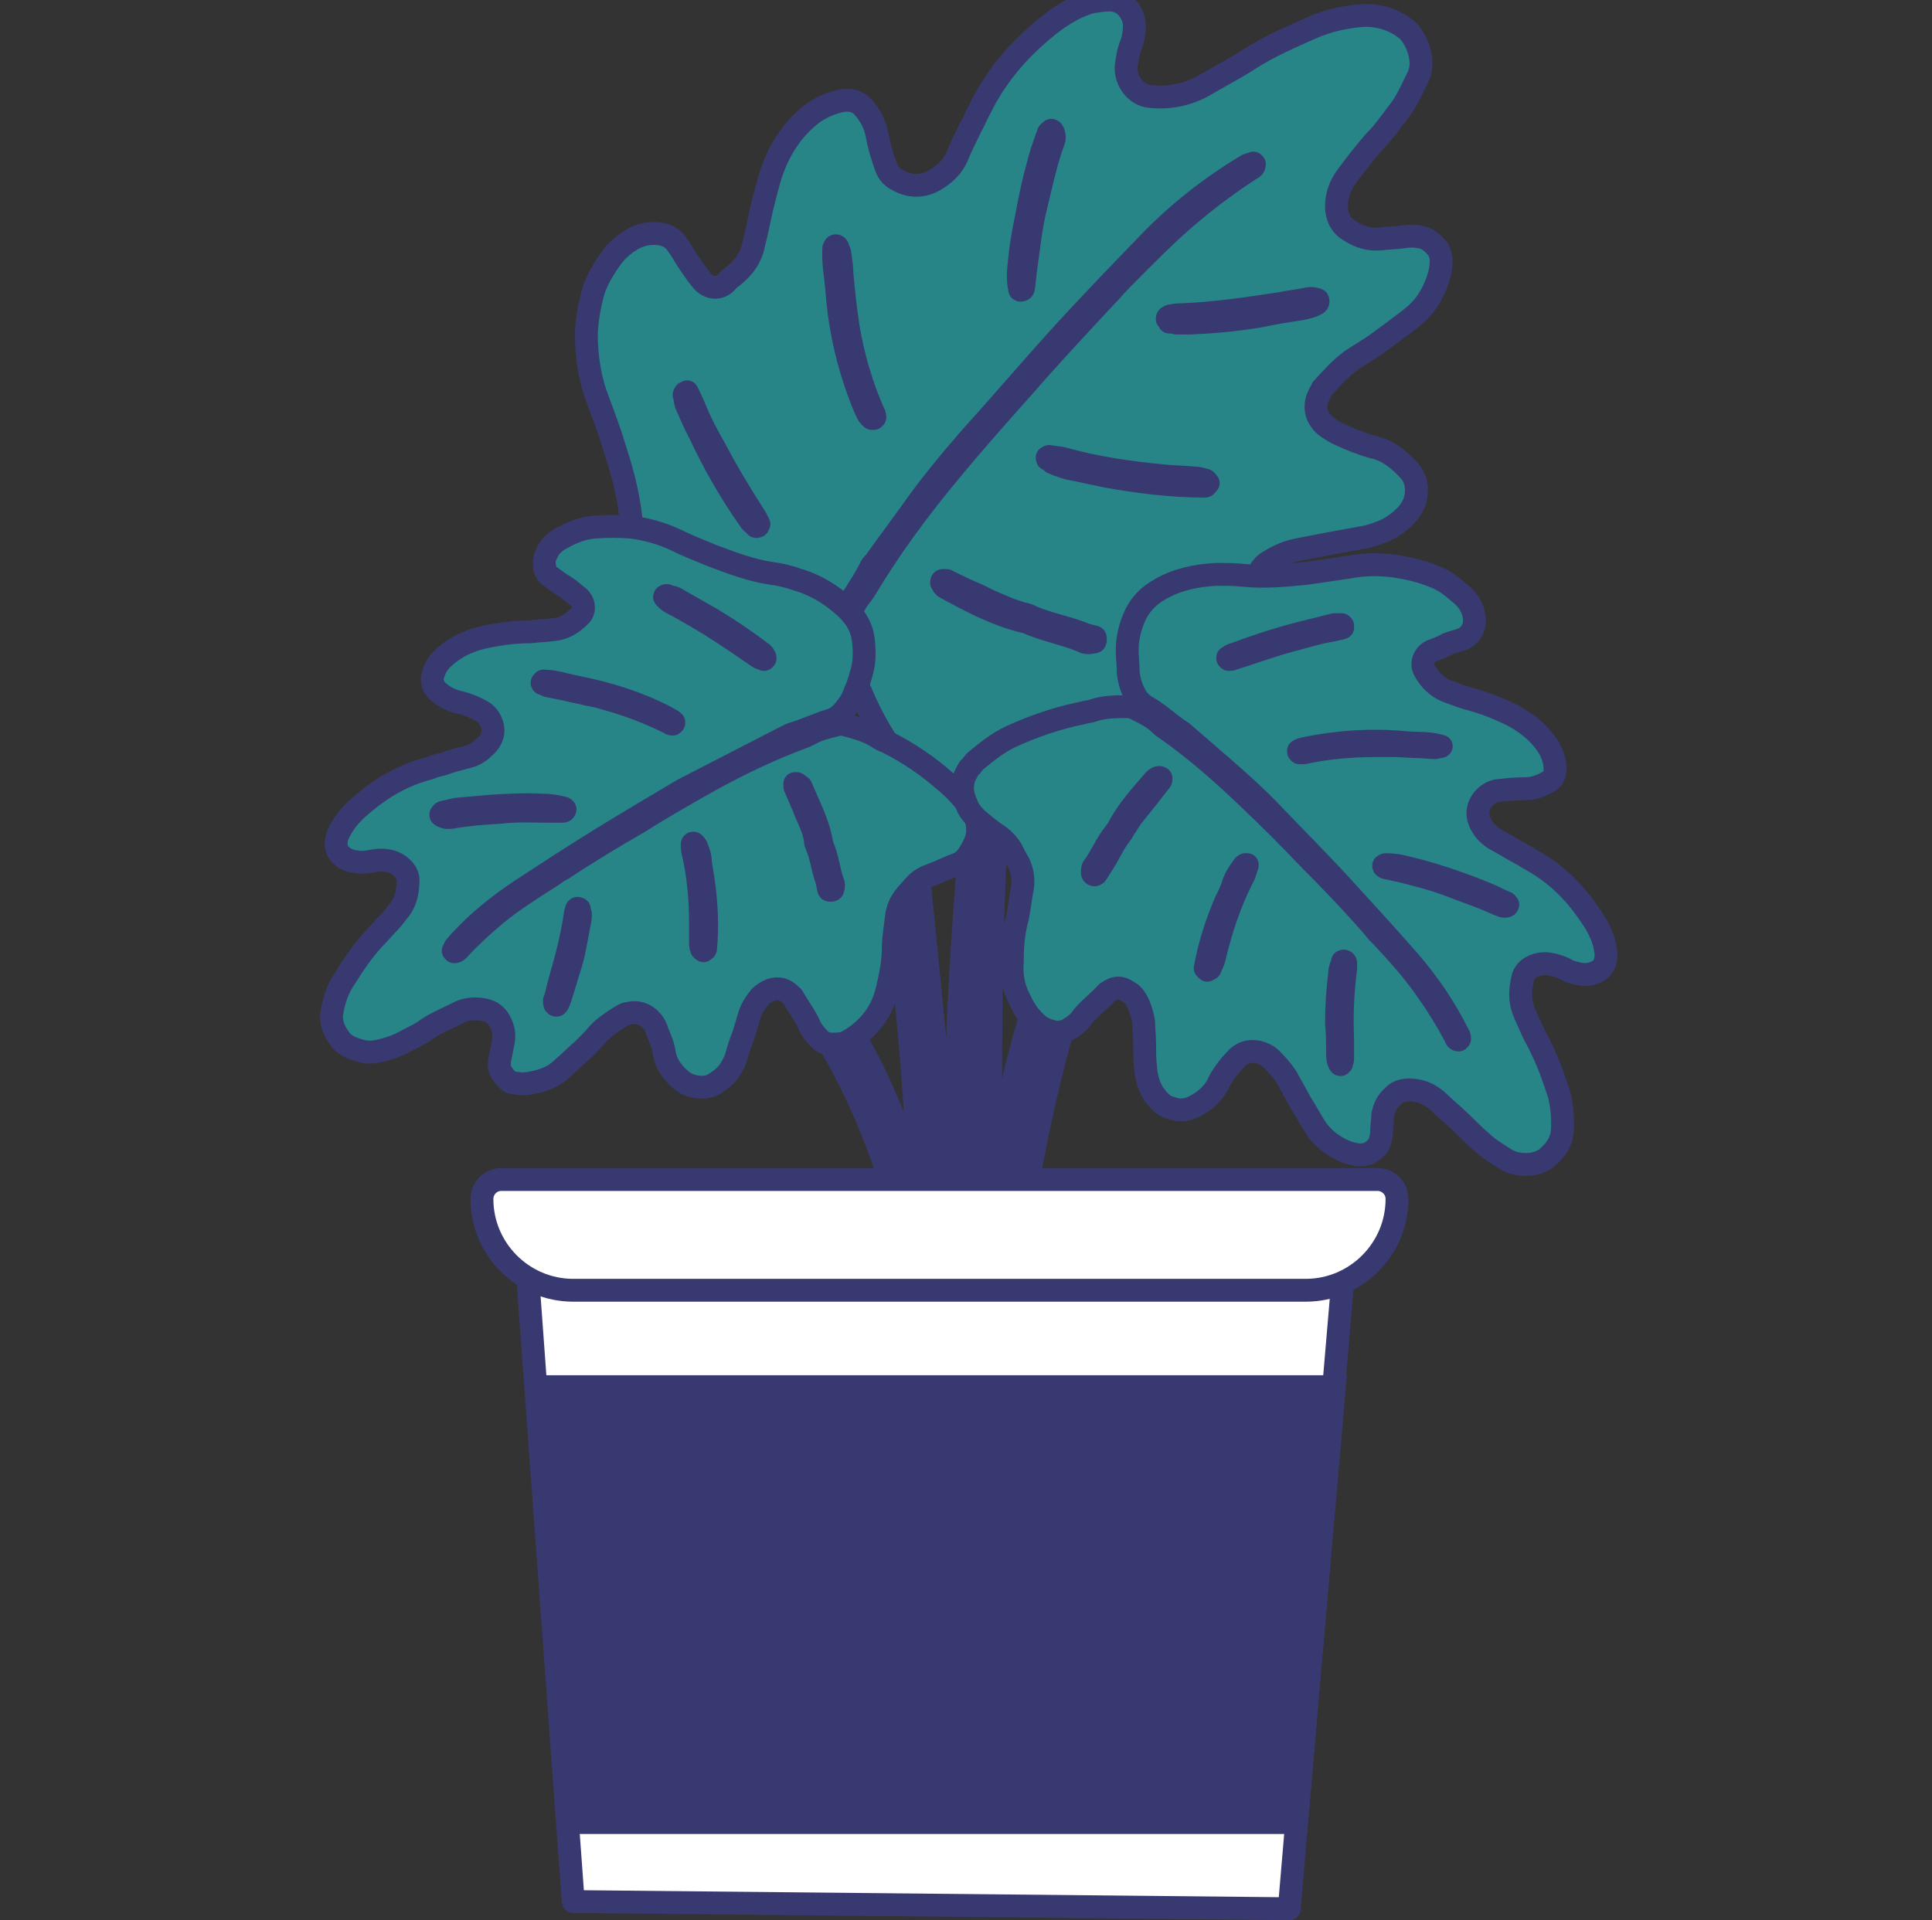
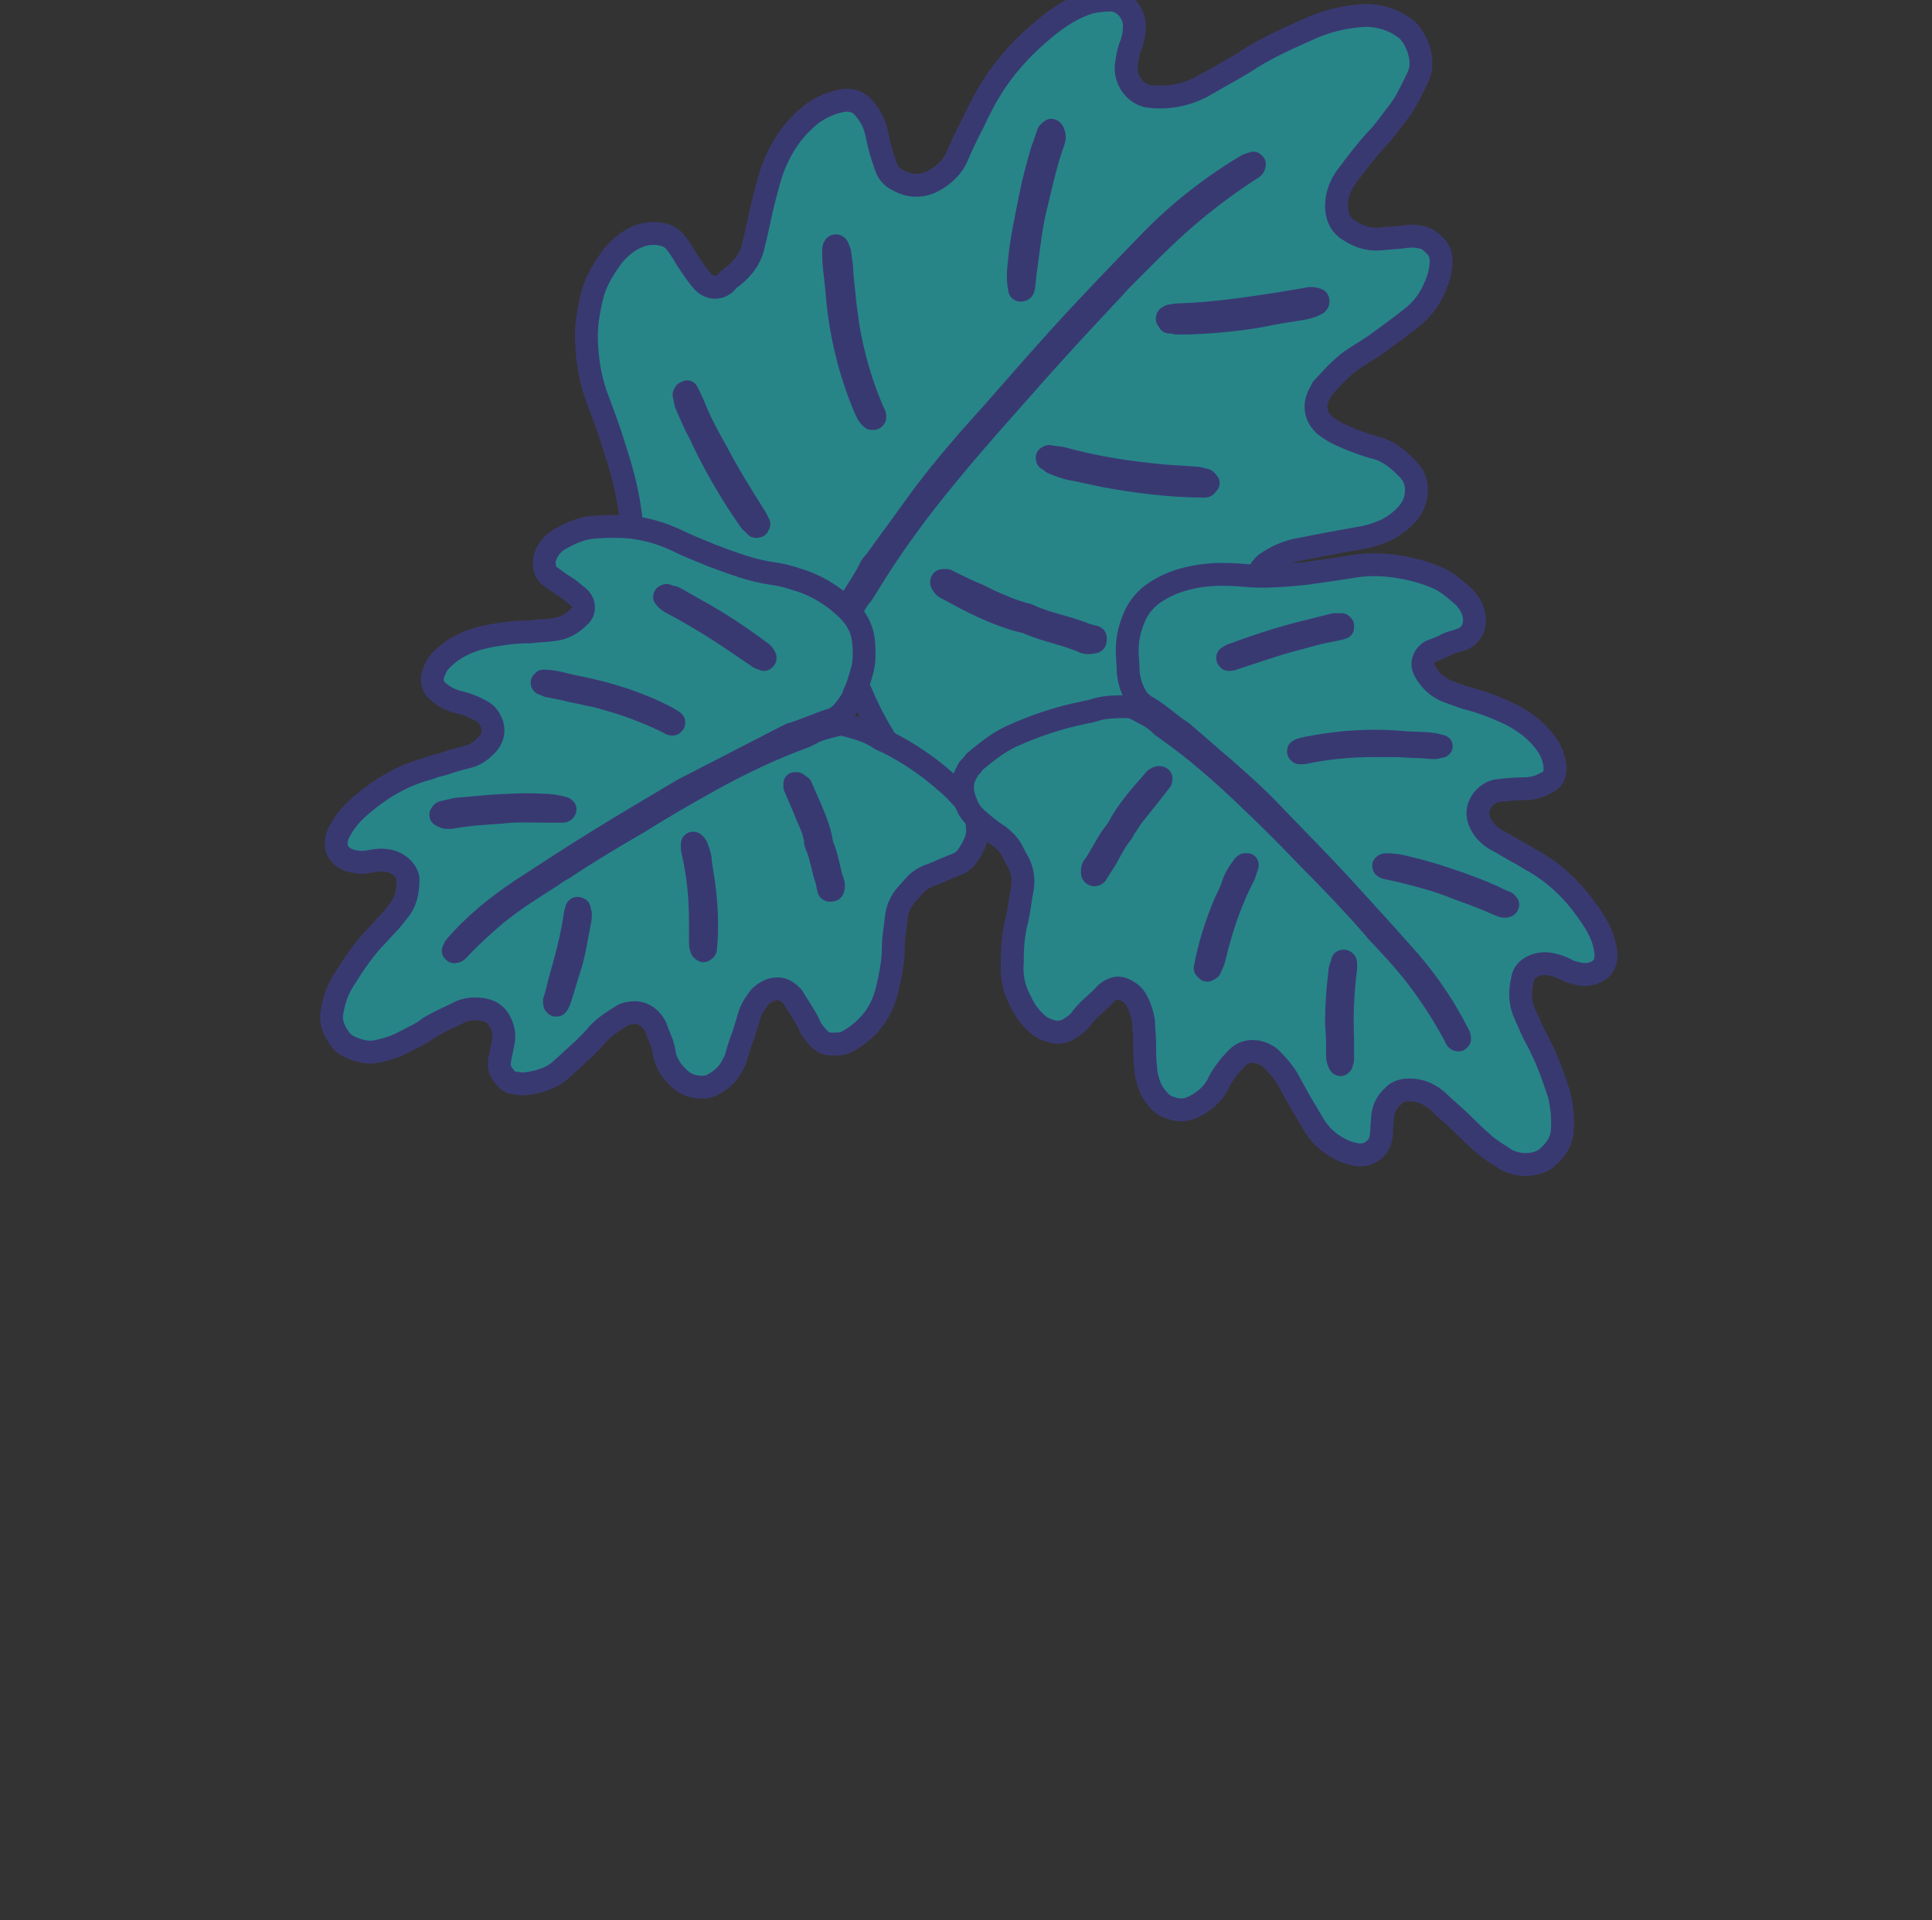
<svg xmlns="http://www.w3.org/2000/svg" width="169" height="168" viewBox="0 0 169 168" fill="none">
  <rect x="0" y="0" width="169" height="168" fill="#333333" stroke="none" />
  <g clip-path="url(#clip0)">
-     <path d="M72.668 42.266C72.668 42.266 78.949 71.61 80.564 105.62C80.564 105.62 77.334 87.493 62.079 76.007L61.271 78.071C61.271 78.071 75.18 87.763 79.577 110.107C83.974 132.451 83.436 138.015 83.436 138.015L86.218 138.464C86.218 138.464 87.923 80.225 104.704 68.649L103.088 67.392C103.088 67.392 90.076 75.828 86.756 105.889C86.756 105.889 85.769 62.816 89.897 52.765L87.384 51.509C87.384 51.509 83.346 79.058 83.615 101.492C83.885 123.926 78.949 46.214 74.911 42.266H72.668Z" fill="#393972" stroke="#393972" stroke-width="2" stroke-miterlimit="10" />
-     <path d="M112.779 167L50.143 166.372L46.195 112.171H117.446L112.779 167Z" fill="white" stroke="#393972" stroke-width="2" stroke-miterlimit="10" stroke-linecap="round" stroke-linejoin="round" />
-     <path d="M114.215 112.889H50.143C45.746 112.889 42.157 109.299 42.157 104.902C42.157 104.005 42.875 103.197 43.862 103.197H120.497C121.394 103.197 122.202 103.915 122.202 104.902C122.202 109.299 118.612 112.889 114.215 112.889Z" fill="white" stroke="#393972" stroke-width="2" stroke-miterlimit="10" stroke-linecap="round" stroke-linejoin="round" />
    <path d="M85.679 71.7C86.935 71.879 88.102 71.61 89.179 71.072C89.897 70.713 90.435 70.264 90.884 69.636C91.512 68.738 92.14 67.841 92.678 66.944C93.037 66.315 93.576 65.777 94.114 65.328C94.563 64.969 95.101 64.7 95.64 64.341C96.537 63.803 97.614 63.444 98.691 63.444C100.037 63.444 101.383 63.354 102.729 63.444C104.613 63.534 106.498 63.444 108.382 63.175C109.998 62.995 111.523 62.547 112.959 61.739C114.036 61.111 114.933 60.393 115.741 59.406C116.19 58.867 116.369 58.239 116.459 57.521C116.459 56.983 116.369 56.444 115.92 56.085C115.382 55.547 114.843 55.098 114.126 54.739C112.869 54.201 111.882 53.304 110.716 52.675C110.626 52.675 110.626 52.586 110.536 52.586C109.639 51.778 109.549 51.15 109.998 50.253C110.267 49.804 110.536 49.355 111.075 49.086C111.792 48.637 112.6 48.278 113.497 48.099C114.395 47.919 115.382 47.74 116.279 47.56C117.266 47.381 118.253 47.202 119.241 47.022C119.779 46.932 120.317 46.753 120.766 46.573C121.753 46.214 122.561 45.586 123.189 44.868C123.458 44.509 123.727 44.061 123.817 43.612C123.997 42.715 123.907 41.907 123.279 41.189C122.381 40.202 121.394 39.394 120.138 39.125C119.151 38.856 118.253 38.497 117.266 38.048C116.818 37.869 116.279 37.51 115.92 37.241C115.113 36.523 114.933 35.626 115.292 34.728C115.382 34.459 115.561 34.279 115.651 34.01C116.459 33.113 117.266 32.215 118.253 31.498C119.061 30.959 119.869 30.511 120.587 29.972C121.574 29.254 122.561 28.536 123.458 27.818C124.625 26.921 125.343 25.754 125.791 24.408C125.971 23.87 126.061 23.331 126.061 22.793C126.061 22.434 125.971 22.165 125.791 21.806C125.343 21.268 124.894 20.819 124.176 20.729C123.727 20.639 123.279 20.639 122.74 20.729C122.112 20.819 121.394 20.819 120.766 20.909C119.779 20.998 118.882 20.729 118.074 20.191C117.266 19.742 116.907 18.934 116.907 18.037C116.907 17.05 117.266 16.153 117.805 15.435C118.612 14.358 119.42 13.281 120.317 12.294C121.035 11.576 121.574 10.768 122.202 9.961C123.009 8.974 123.458 7.897 123.997 6.82C124.445 5.923 124.356 5.025 123.997 4.038C123.727 3.41 123.368 2.782 122.83 2.423C121.843 1.705 120.676 1.346 119.42 1.346C117.805 1.436 116.19 1.795 114.754 2.423C112.959 3.231 111.075 4.038 109.37 5.115C108.562 5.653 107.754 6.102 106.947 6.551C106.318 6.91 105.69 7.269 105.062 7.628C103.626 8.346 102.101 8.615 100.575 8.435C99.409 8.346 98.422 7.089 98.511 5.833C98.601 5.115 98.691 4.487 98.96 3.859C99.139 3.32 99.229 2.872 99.229 2.243C99.229 1.256 98.422 0 97.076 0C96.537 0 95.999 0.09 95.46 0.179C93.845 0.628 92.409 1.615 91.153 2.692C88.909 4.577 87.025 6.82 85.679 9.602C85.41 10.05 85.23 10.589 84.961 11.038C84.513 11.935 84.064 12.832 83.705 13.73C83.346 14.537 82.718 15.165 82 15.614C80.923 16.332 79.756 16.422 78.59 15.794C78.051 15.524 77.692 15.165 77.513 14.627C77.154 13.64 76.885 12.743 76.705 11.755C76.526 10.858 76.167 10.14 75.539 9.422C75.09 8.884 74.462 8.704 73.744 8.794C72.757 8.974 71.949 9.333 71.142 9.871C69.257 11.307 68.091 13.191 67.373 15.435C67.014 16.691 66.655 18.037 66.386 19.383C66.206 20.191 66.027 20.998 65.847 21.716C65.488 22.973 64.681 23.78 63.694 24.498C63.065 25.395 61.989 25.306 61.36 24.498C60.912 23.96 60.553 23.421 60.194 22.883C59.835 22.344 59.566 21.806 59.207 21.357C58.848 20.819 58.309 20.55 57.681 20.46C56.963 20.37 56.245 20.46 55.528 20.819C54.81 21.178 54.181 21.716 53.643 22.344C52.925 23.331 52.207 24.408 51.848 25.665C51.489 27.101 51.22 28.536 51.31 30.062C51.4 31.767 51.669 33.382 52.297 34.997C52.835 36.433 53.374 37.869 53.822 39.394C54.54 41.548 55.079 43.791 55.258 46.035C55.348 47.022 55.438 48.009 55.707 48.996C56.156 51.15 57.143 53.034 58.578 54.65C59.745 55.906 61.181 56.714 62.886 56.983C64.232 57.162 65.578 57.342 66.924 57.072C67.821 56.893 68.808 56.714 69.706 56.534C70.693 56.265 71.59 55.906 72.488 55.278C72.936 55.009 73.295 54.65 73.565 54.111C74.282 52.586 75.359 51.24 76.077 49.804C76.167 49.535 76.346 49.355 76.526 49.176C77.603 47.65 78.769 46.125 79.846 44.599C81.372 42.446 83.077 40.382 84.871 38.318C87.474 35.446 89.986 32.485 92.589 29.613C95.191 26.741 97.883 23.96 100.575 21.178C103.088 18.576 105.96 16.332 109.1 14.448C109.28 14.358 109.459 14.358 109.639 14.268L109.728 14.358C109.728 14.627 109.549 14.717 109.37 14.807C107.575 15.973 105.87 17.229 104.165 18.665C102.011 20.46 100.037 22.524 98.063 24.498C97.704 24.857 97.345 25.306 96.986 25.665C94.473 28.357 91.961 31.049 89.538 33.831C87.384 36.254 85.141 38.766 83.077 41.279C80.385 44.509 77.872 47.919 75.718 51.509C75.539 51.778 75.449 51.958 75.27 52.137C74.641 52.945 74.282 53.842 73.834 54.829C73.654 55.188 73.654 55.637 73.654 55.996C73.924 57.252 74.193 58.508 74.821 59.585C75 59.854 75.09 60.213 75.27 60.483C76.346 63.085 77.782 65.508 79.667 67.662C80.743 69.007 82.09 69.995 83.436 70.982C83.705 71.161 84.064 71.251 84.333 71.341C84.782 71.52 85.23 71.61 85.679 71.7ZM60.732 35.626C61.271 36.971 61.899 38.138 62.617 39.394C63.694 41.458 64.86 43.343 66.116 45.317C66.206 45.496 66.296 45.676 66.386 45.855C66.386 45.855 66.296 45.945 66.296 46.035C66.206 46.035 66.116 46.125 66.116 46.035C65.937 45.855 65.668 45.676 65.578 45.496C63.873 43.074 62.437 40.561 61.181 37.869C60.732 37.061 60.373 36.164 60.014 35.356C59.925 35.087 59.925 34.818 59.835 34.549C59.835 34.459 59.925 34.459 59.925 34.369C60.014 34.369 60.104 34.279 60.104 34.279C60.283 34.638 60.553 35.177 60.732 35.626ZM73.295 21.716C73.385 21.896 73.475 22.075 73.475 22.255C73.565 22.883 73.654 23.421 73.654 24.049C73.744 24.947 73.834 25.754 73.924 26.652C74.013 27.28 74.103 27.998 74.193 28.626C74.641 31.228 75.359 33.741 76.436 36.164C76.526 36.254 76.526 36.433 76.526 36.523L76.436 36.613C76.346 36.613 76.257 36.613 76.257 36.613C75.898 36.343 75.808 35.984 75.629 35.626C74.282 32.395 73.475 28.985 73.206 25.485C73.116 24.229 72.847 22.973 72.936 21.716C72.936 21.627 73.026 21.627 73.026 21.537C73.116 21.447 73.295 21.537 73.295 21.716ZM92.23 12.025C92.23 12.204 92.14 12.384 92.05 12.653C91.422 14.448 91.063 16.242 90.615 18.037C90.166 19.832 89.986 21.716 89.717 23.601C89.627 24.139 89.627 24.678 89.538 25.126C89.538 25.306 89.448 25.395 89.269 25.395C89.179 25.395 89.179 25.306 89.179 25.216C88.999 24.408 89.089 23.601 89.179 22.793C89.358 20.819 89.807 18.934 90.166 17.05C90.435 15.704 90.794 14.448 91.153 13.191C91.332 12.653 91.512 12.204 91.691 11.666C91.691 11.576 91.871 11.486 91.961 11.397C92.14 11.397 92.23 11.845 92.23 12.025ZM102.101 27.908C102.101 27.729 102.191 27.729 102.37 27.639C102.55 27.639 102.729 27.549 102.998 27.549C106.049 27.459 109.011 27.011 111.972 26.562C112.869 26.383 113.677 26.293 114.574 26.113C114.754 26.113 114.933 26.113 115.202 26.203C115.292 26.203 115.292 26.293 115.292 26.383C115.292 26.472 115.292 26.472 115.202 26.562C114.754 26.831 114.305 26.921 113.856 27.011C112.69 27.19 111.523 27.37 110.267 27.639C108.203 27.998 106.139 28.177 104.075 28.267C103.626 28.267 103.178 28.267 102.908 28.267C102.55 28.177 102.46 28.177 102.28 28.177C102.191 27.998 102.101 27.908 102.101 27.908ZM91.691 40.202C91.602 40.202 91.602 40.112 91.602 40.023C91.691 40.023 91.691 39.933 91.781 39.933C92.14 40.023 92.589 40.023 92.948 40.112C95.819 40.92 98.87 41.369 101.832 41.638C102.729 41.728 103.537 41.728 104.434 41.817C104.793 41.817 105.062 41.907 105.421 41.997C105.511 41.997 105.601 42.176 105.69 42.266C105.601 42.356 105.511 42.535 105.421 42.535C102.46 42.535 99.588 42.176 96.627 41.638C95.819 41.458 94.922 41.279 94.114 41.099C93.396 41.01 92.678 40.74 92.05 40.471C91.961 40.292 91.781 40.292 91.691 40.202ZM82.718 51.419C82.538 51.329 82.448 51.15 82.359 50.97C82.359 50.97 82.359 50.791 82.448 50.791C82.538 50.791 82.718 50.791 82.808 50.791C83.705 51.24 84.602 51.688 85.5 52.047C86.217 52.406 86.935 52.765 87.653 53.034C88.192 53.304 88.82 53.483 89.358 53.663C89.627 53.752 89.897 53.752 90.166 53.932C91.602 54.56 93.127 54.829 94.563 55.367C94.922 55.547 95.371 55.637 95.73 55.727C95.819 55.727 95.819 55.816 95.819 55.906C95.819 56.085 95.819 56.175 95.64 56.175C95.281 56.265 94.922 56.265 94.653 56.085C93.127 55.457 91.602 55.188 90.076 54.56C89.897 54.47 89.717 54.38 89.538 54.38C87.025 53.752 84.871 52.586 82.718 51.419Z" fill="#278588" stroke="#393972" stroke-width="2" stroke-miterlimit="10" stroke-linecap="round" stroke-linejoin="round" />
    <path d="M68.629 64.521C68.809 64.431 68.988 64.341 69.168 64.251C70.424 63.892 71.501 63.354 72.667 62.995C73.026 62.905 73.385 62.636 73.654 62.367C74.103 61.829 74.552 61.29 74.731 60.662C75.001 60.124 75.18 59.495 75.359 58.867C75.629 57.97 75.629 57.162 75.539 56.175C75.449 55.009 74.911 54.022 73.924 53.124C72.757 52.047 71.321 51.15 69.706 50.701C68.988 50.432 68.181 50.253 67.463 50.163C65.668 49.894 64.053 49.266 62.348 48.637C61.271 48.189 60.104 47.74 59.027 47.202C57.861 46.663 56.605 46.304 55.258 46.125C54.182 46.035 53.105 46.035 51.938 46.125C50.951 46.214 50.054 46.573 49.246 47.022C48.708 47.291 48.259 47.65 47.99 48.099C47.721 48.548 47.541 48.996 47.631 49.445C47.631 49.894 47.81 50.253 48.259 50.522C48.618 50.791 48.977 51.06 49.426 51.329C49.874 51.599 50.233 51.958 50.592 52.227C51.131 52.675 51.22 53.483 50.682 53.932C50.054 54.56 49.336 55.009 48.349 55.098C47.721 55.188 47.092 55.188 46.464 55.278C45.388 55.278 44.4 55.368 43.413 55.547C41.618 55.816 40.093 56.355 38.837 57.521C38.298 57.97 38.029 58.508 37.85 59.136C37.76 59.585 37.85 60.034 38.209 60.393C38.657 60.842 39.285 61.2 39.913 61.38C40.721 61.559 41.439 61.829 42.067 62.188C42.426 62.367 42.695 62.636 42.875 62.995C43.324 63.803 43.144 64.61 42.516 65.239C42.067 65.687 41.618 66.046 40.901 66.226C40.183 66.405 39.465 66.585 38.747 66.854C38.388 66.944 37.939 67.033 37.58 67.213C35.427 67.751 33.542 68.828 31.927 70.174C31.03 70.892 30.222 71.7 29.683 72.776C29.504 73.135 29.414 73.405 29.414 73.764C29.325 74.661 30.222 75.289 31.03 75.379C31.478 75.469 31.837 75.469 32.286 75.379C32.824 75.289 33.273 75.199 33.811 75.289C34.709 75.379 35.606 76.097 35.696 76.904C35.696 77.981 35.516 78.968 34.798 79.776C34.529 80.135 34.17 80.584 33.811 80.942C33.542 81.212 33.093 81.75 32.645 82.199C31.747 83.186 30.94 84.353 30.222 85.519C29.594 86.416 29.235 87.404 29.055 88.48C28.876 89.288 29.145 90.096 29.683 90.814C29.953 91.262 30.401 91.531 30.85 91.711C31.568 91.98 32.196 92.16 33.004 91.98C33.901 91.801 34.709 91.531 35.516 91.083C36.145 90.724 36.862 90.455 37.401 90.006C38.209 89.468 39.106 89.109 40.003 88.66C40.631 88.301 41.349 88.211 42.067 88.301C42.785 88.391 43.324 88.66 43.682 89.288C44.041 89.916 44.131 90.455 44.041 91.083C43.952 91.531 43.862 91.98 43.772 92.429C43.682 92.698 43.682 93.057 43.682 93.326C43.772 93.775 44.041 94.134 44.4 94.493C44.58 94.672 44.849 94.762 45.118 94.762C45.567 94.852 45.926 94.852 46.375 94.762C47.451 94.582 48.438 94.224 49.156 93.506C49.785 92.967 50.413 92.339 51.041 91.801C51.489 91.352 51.938 90.903 52.387 90.365C53.015 89.737 53.733 89.288 54.451 88.839C54.63 88.75 54.81 88.66 54.989 88.66C55.707 88.48 56.425 88.66 56.964 89.288C57.233 89.557 57.412 89.916 57.502 90.275C57.771 90.903 58.04 91.531 58.13 92.249C58.309 93.147 58.848 93.865 59.566 94.493C60.104 94.941 60.732 95.121 61.45 95.121C61.809 95.121 62.168 95.031 62.437 94.852C63.066 94.493 63.604 94.044 63.963 93.416C64.142 93.057 64.322 92.788 64.412 92.429C64.591 91.801 64.771 91.172 65.04 90.544C65.219 89.916 65.399 89.378 65.578 88.75C65.758 88.211 66.117 87.673 66.476 87.224C66.745 86.955 67.014 86.775 67.463 86.596C68.181 86.416 68.629 86.506 69.257 87.134L69.347 87.224C69.796 88.032 70.424 88.839 70.783 89.647C70.962 90.096 71.321 90.544 71.68 90.903C71.95 91.172 72.308 91.352 72.757 91.352C73.296 91.352 73.744 91.352 74.193 91.083C75.001 90.634 75.629 90.096 76.167 89.468C76.885 88.66 77.334 87.673 77.603 86.596C77.872 85.429 78.141 84.173 78.141 82.917C78.141 82.019 78.321 81.122 78.411 80.225C78.5 79.507 78.769 78.879 79.308 78.25C79.577 77.981 79.846 77.622 80.116 77.353C80.475 76.994 80.923 76.725 81.462 76.545C82.18 76.276 82.897 75.917 83.615 75.648C84.154 75.469 84.513 75.11 84.782 74.661C85.231 73.943 85.59 73.225 85.5 72.418C85.5 72.148 85.41 71.789 85.41 71.52C85.41 71.341 85.32 71.072 85.141 70.892C84.513 70.264 83.795 69.277 82.808 68.469C81.192 67.033 79.487 65.867 77.513 64.88C77.244 64.79 77.064 64.7 76.795 64.521C75.988 63.982 75.001 63.713 74.013 63.444C73.744 63.354 73.385 63.354 73.116 63.444C72.398 63.623 71.591 63.803 70.962 64.162C70.783 64.251 70.603 64.341 70.424 64.431C67.463 65.508 64.681 66.854 62.078 68.29C60.014 69.456 57.951 70.623 55.976 71.879C53.643 73.225 51.4 74.571 49.246 76.007C48.887 76.186 48.618 76.366 48.259 76.635C46.554 77.712 44.849 78.789 43.324 80.045C42.157 81.032 41.08 82.019 40.093 83.096C40.003 83.186 39.913 83.276 39.734 83.276L39.644 83.186C39.734 83.096 39.734 82.917 39.824 82.827C41.439 80.942 43.413 79.327 45.567 77.891C47.9 76.366 50.233 74.84 52.566 73.405C54.9 71.969 57.322 70.533 59.745 69.097L68.629 64.521ZM58.13 52.227C58.13 52.227 58.13 52.137 58.22 52.137C58.22 52.137 58.309 52.047 58.399 52.137C58.579 52.227 58.848 52.227 59.027 52.316C59.656 52.675 60.284 53.034 60.912 53.393C62.886 54.47 64.771 55.727 66.565 57.073C66.745 57.162 66.835 57.342 66.924 57.521V57.611L66.835 57.701C66.655 57.611 66.565 57.611 66.386 57.521C64.95 56.534 63.514 55.547 62.078 54.65C61.181 54.111 60.284 53.573 59.297 53.034C58.758 52.765 58.399 52.586 58.13 52.227ZM47.451 59.675L47.541 59.585C48.528 59.585 49.515 59.944 50.502 60.124C53.194 60.662 55.797 61.47 58.22 62.726C58.489 62.905 58.758 62.995 58.938 63.175V63.264L58.848 63.354C58.758 63.354 58.669 63.354 58.579 63.264C56.784 62.367 54.9 61.649 52.925 61.111C52.387 60.931 51.938 60.842 51.4 60.752C50.772 60.572 50.054 60.483 49.426 60.303C48.977 60.213 48.528 60.124 48.08 60.034C47.9 60.034 47.81 59.944 47.631 59.854C47.451 59.854 47.362 59.765 47.451 59.675ZM38.568 71.251C38.657 71.161 38.657 71.072 38.747 71.072C39.106 70.982 39.555 70.892 39.913 70.802C40.901 70.713 41.977 70.623 42.965 70.533C44.49 70.443 45.926 70.354 47.451 70.443C48.08 70.443 48.708 70.533 49.336 70.713L49.426 70.802C49.426 70.892 49.336 70.982 49.246 70.982C48.887 70.982 48.438 70.982 48.08 70.982C46.644 70.982 45.208 70.892 43.772 71.072C42.336 71.161 40.901 71.251 39.465 71.52C39.285 71.52 39.196 71.52 39.016 71.52C38.747 71.43 38.478 71.341 38.568 71.251ZM50.682 79.597C50.682 79.686 50.682 79.776 50.772 79.955C50.772 80.135 50.772 80.404 50.682 80.763C50.413 82.109 50.233 83.455 49.785 84.801C49.515 85.609 49.336 86.327 49.067 87.134C48.977 87.404 48.887 87.763 48.708 87.942H48.618L48.528 87.852C48.528 87.763 48.438 87.583 48.528 87.493C48.708 86.955 48.797 86.416 48.977 85.788C49.515 83.904 50.054 81.93 50.323 79.955C50.323 79.866 50.413 79.686 50.413 79.597C50.413 79.507 50.502 79.417 50.592 79.507C50.682 79.507 50.682 79.507 50.682 79.597ZM60.912 74.033C61.091 74.481 61.271 74.93 61.271 75.469C61.361 76.007 61.45 76.635 61.54 77.174C61.809 79.148 61.899 81.122 61.719 83.007C61.719 83.096 61.63 83.096 61.54 83.186C61.45 83.096 61.361 83.096 61.361 83.007C61.271 82.827 61.271 82.558 61.271 82.378C61.271 81.84 61.271 81.212 61.271 80.673C61.271 78.699 61.091 76.635 60.643 74.661C60.553 74.392 60.553 74.123 60.553 73.853C60.553 73.853 60.553 73.764 60.643 73.764C60.643 73.764 60.732 73.764 60.732 73.853C60.822 73.853 60.822 73.943 60.912 74.033ZM71.86 73.674C71.86 73.764 71.95 73.943 71.95 74.033C72.398 75.02 72.488 76.186 72.847 77.174C72.937 77.353 72.937 77.622 72.847 77.802C72.847 77.891 72.757 77.891 72.578 77.891C72.488 77.891 72.488 77.802 72.488 77.802C72.398 77.532 72.398 77.263 72.308 76.994C71.95 76.007 71.86 74.93 71.411 73.943C71.321 73.764 71.321 73.584 71.321 73.405C71.232 73.046 71.142 72.597 70.962 72.238C70.783 71.7 70.514 71.251 70.334 70.713C70.065 70.084 69.796 69.456 69.527 68.828C69.527 68.738 69.527 68.649 69.527 68.559C69.527 68.559 69.616 68.559 69.706 68.559C69.796 68.649 69.975 68.738 70.065 68.828C70.783 70.533 71.591 72.059 71.86 73.674Z" fill="#278588" stroke="#393972" stroke-width="2" stroke-miterlimit="10" stroke-linecap="round" stroke-linejoin="round" />
    <path d="M84.423 67.841C84.064 68.649 84.154 69.456 84.513 70.264C84.692 70.802 84.961 71.161 85.41 71.61C86.038 72.148 86.666 72.687 87.384 73.135C87.833 73.494 88.192 73.853 88.461 74.302C88.641 74.661 88.82 75.02 89.089 75.469C89.448 76.187 89.538 76.904 89.448 77.622C89.269 78.52 89.179 79.417 88.999 80.314C88.641 81.571 88.551 82.827 88.551 84.173C88.461 85.25 88.641 86.416 89.179 87.404C89.538 88.211 89.987 88.929 90.704 89.557C91.063 89.916 91.512 90.096 92.14 90.275C92.589 90.365 93.038 90.275 93.397 90.096C93.845 89.826 94.384 89.468 94.653 89.019C95.281 88.211 96.089 87.673 96.717 86.955L96.806 86.865C97.524 86.327 98.063 86.327 98.691 86.775C99.05 86.955 99.319 87.314 99.499 87.673C99.768 88.211 99.947 88.839 100.037 89.378C100.037 90.006 100.127 90.634 100.127 91.352C100.127 92.07 100.127 92.698 100.217 93.416C100.217 93.775 100.306 94.134 100.396 94.493C100.575 95.211 100.934 95.839 101.473 96.377C101.742 96.647 102.011 96.826 102.37 96.916C103.088 97.185 103.716 97.185 104.434 96.826C105.331 96.377 106.049 95.749 106.498 94.942C106.767 94.313 107.216 93.685 107.665 93.147C107.934 92.878 108.203 92.519 108.472 92.339C109.1 91.891 109.908 91.891 110.626 92.249C110.805 92.339 110.985 92.429 111.164 92.608C111.793 93.237 112.421 93.954 112.78 94.672C113.139 95.3 113.408 95.839 113.767 96.467C114.215 97.185 114.664 97.993 115.113 98.71C115.741 99.608 116.549 100.236 117.536 100.685C117.895 100.864 118.343 100.954 118.792 101.044C119.061 101.044 119.33 101.044 119.6 100.954C120.048 100.774 120.497 100.415 120.676 99.967C120.766 99.698 120.856 99.339 120.856 98.98C120.856 98.531 120.946 98.082 120.946 97.634C121.035 97.005 121.305 96.377 121.843 95.929C122.292 95.39 123.01 95.3 123.728 95.39C124.535 95.48 125.163 95.839 125.702 96.288C126.42 97.005 127.227 97.634 127.945 98.352C128.484 98.89 129.022 99.428 129.56 99.877C130.189 100.505 130.996 100.954 131.804 101.492C132.522 101.851 133.24 101.941 133.957 101.851C134.496 101.762 135.034 101.582 135.393 101.223C136.111 100.595 136.56 99.877 136.65 99.069C136.739 97.993 136.65 96.826 136.38 95.749C135.932 94.403 135.483 93.057 134.855 91.801C134.586 91.173 134.227 90.634 133.957 90.006C133.778 89.557 133.509 89.019 133.329 88.57C132.881 87.493 132.97 86.506 133.24 85.429C133.509 84.622 134.586 84.173 135.573 84.353C136.111 84.442 136.65 84.622 137.098 84.891C137.457 85.07 137.906 85.16 138.355 85.25C139.162 85.34 140.239 84.981 140.419 84.083C140.508 83.724 140.508 83.365 140.419 83.007C140.239 81.84 139.611 80.763 138.893 79.776C137.637 77.981 136.111 76.456 134.047 75.289C133.688 75.11 133.329 74.841 132.97 74.661C132.252 74.302 131.624 73.853 130.906 73.494C130.278 73.135 129.83 72.687 129.56 72.148C129.112 71.341 129.201 70.533 129.83 69.815C130.099 69.546 130.458 69.277 130.906 69.187C131.714 69.097 132.522 69.008 133.329 69.008C134.047 69.008 134.675 68.828 135.304 68.469C135.842 68.2 136.021 67.841 136.021 67.303C136.021 66.674 135.842 66.046 135.483 65.418C134.586 63.982 133.15 62.906 131.445 62.188C130.458 61.739 129.471 61.38 128.394 61.111C127.766 60.931 127.138 60.662 126.599 60.483C125.702 60.124 125.074 59.495 124.625 58.688C124.266 58.06 124.535 57.342 125.163 56.983C125.612 56.803 126.15 56.624 126.599 56.355C127.048 56.175 127.496 56.086 127.945 55.906C128.394 55.727 128.663 55.368 128.842 55.009C129.022 54.56 129.022 54.022 128.842 53.483C128.663 52.945 128.304 52.406 127.855 52.047C127.138 51.419 126.42 50.791 125.433 50.432C124.356 49.983 123.189 49.714 122.023 49.535C120.676 49.355 119.33 49.355 117.984 49.624C116.728 49.804 115.561 49.983 114.305 50.163C112.51 50.342 110.626 50.522 108.831 50.342C108.024 50.253 107.216 50.253 106.408 50.253C104.614 50.342 102.998 50.701 101.563 51.509C100.396 52.137 99.588 53.035 99.14 54.201C98.781 55.098 98.601 55.996 98.601 56.893C98.601 57.521 98.691 58.15 98.691 58.867C98.781 59.585 98.96 60.213 99.319 60.842C99.499 61.2 99.768 61.47 100.127 61.739C101.293 62.367 102.191 63.264 103.268 63.982C103.447 64.072 103.626 64.252 103.716 64.341C104.793 65.239 105.87 66.226 106.947 67.123C108.472 68.469 109.998 69.815 111.344 71.251C113.318 73.315 115.382 75.379 117.356 77.533C119.33 79.686 121.215 81.75 123.189 83.994C124.984 86.058 126.42 88.211 127.586 90.544C127.676 90.634 127.676 90.814 127.676 90.903L127.586 90.993C127.407 90.993 127.317 90.814 127.317 90.724C126.599 89.378 125.791 88.032 124.894 86.775C123.728 85.07 122.381 83.545 120.946 82.019C120.676 81.75 120.407 81.481 120.138 81.122C118.343 79.058 116.459 77.084 114.485 75.11C112.78 73.315 111.075 71.61 109.28 69.905C107.036 67.751 104.614 65.598 101.921 63.713C101.742 63.623 101.563 63.444 101.473 63.354C100.934 62.816 100.216 62.457 99.499 62.098C99.229 61.918 98.87 61.829 98.601 61.829C97.614 61.829 96.537 61.829 95.55 62.188C95.281 62.277 95.012 62.277 94.743 62.367C92.499 62.816 90.435 63.534 88.461 64.431C87.294 64.969 86.307 65.777 85.32 66.585C85.141 66.764 85.051 66.944 84.871 67.123C84.692 67.213 84.602 67.572 84.423 67.841ZM116.279 55.188C115.203 55.368 114.126 55.727 113.049 55.996C111.344 56.444 109.639 57.073 107.934 57.611C107.754 57.701 107.575 57.701 107.485 57.701L107.395 57.611V57.521C107.575 57.432 107.754 57.252 107.934 57.252C110.088 56.444 112.331 55.727 114.574 55.188C115.292 55.009 116.01 54.829 116.728 54.65C116.908 54.65 117.177 54.65 117.356 54.65L117.446 54.739C117.446 54.829 117.446 54.829 117.446 54.919C117.177 55.009 116.728 55.098 116.279 55.188ZM125.971 65.328C125.791 65.328 125.612 65.418 125.522 65.418C125.074 65.418 124.535 65.328 124.086 65.328C123.369 65.328 122.651 65.239 121.933 65.239C121.394 65.239 120.856 65.239 120.318 65.239C118.164 65.239 116.1 65.418 114.036 65.867C113.946 65.867 113.856 65.867 113.677 65.867L113.587 65.777V65.687C113.856 65.508 114.126 65.508 114.485 65.418C117.266 64.88 120.048 64.7 122.83 64.969C123.817 65.059 124.894 64.969 125.881 65.239L125.971 65.328C126.061 65.328 126.15 65.239 125.971 65.328ZM131.355 79.238C131.176 79.148 131.086 79.148 130.906 79.058C129.56 78.43 128.125 77.981 126.779 77.443C125.343 76.904 123.907 76.546 122.471 76.186C122.023 76.097 121.664 76.007 121.215 75.917C121.035 75.828 121.035 75.828 121.035 75.738C121.035 75.738 121.125 75.648 121.215 75.648C121.843 75.648 122.471 75.738 123.099 75.917C124.625 76.276 126.061 76.725 127.586 77.263C128.573 77.622 129.56 77.981 130.548 78.43C130.906 78.609 131.265 78.789 131.714 78.968C131.804 78.968 131.804 79.148 131.894 79.148C131.894 79.327 131.535 79.327 131.355 79.238ZM117.536 84.083C117.625 84.083 117.715 84.173 117.715 84.263C117.715 84.442 117.715 84.532 117.715 84.712C117.446 86.775 117.356 88.839 117.446 90.903C117.446 91.531 117.446 92.07 117.446 92.698C117.446 92.788 117.356 92.967 117.356 93.057L117.266 93.147C117.266 93.147 117.177 93.147 117.177 93.057C116.997 92.788 116.997 92.429 116.997 92.07C116.997 91.262 116.997 90.455 116.908 89.557C116.908 88.121 116.997 86.686 117.177 85.25C117.177 84.891 117.266 84.622 117.356 84.442C117.446 84.263 117.446 84.173 117.536 84.083C117.446 84.083 117.356 84.173 117.536 84.083ZM108.921 75.648C108.921 75.648 109.011 75.648 109.1 75.648C109.1 75.738 109.1 75.738 109.1 75.738C109.011 76.007 108.921 76.276 108.831 76.546C107.844 78.43 107.126 80.404 106.588 82.378C106.408 82.917 106.319 83.545 106.139 84.083C106.049 84.263 105.96 84.532 105.87 84.712C105.87 84.801 105.69 84.801 105.601 84.891C105.511 84.801 105.421 84.712 105.421 84.712C105.78 82.737 106.408 80.763 107.216 78.879C107.485 78.34 107.754 77.802 107.934 77.174C108.113 76.725 108.383 76.276 108.741 75.828C108.741 75.738 108.831 75.738 108.921 75.648ZM101.024 68.2C101.114 68.11 101.293 68.02 101.383 68.02C101.383 68.02 101.563 68.02 101.563 68.11C101.563 68.2 101.563 68.29 101.473 68.379C101.024 68.918 100.575 69.546 100.127 70.085C99.768 70.533 99.409 70.982 99.05 71.43C98.781 71.79 98.601 72.148 98.332 72.507C98.242 72.687 98.153 72.866 98.063 72.956C97.345 73.853 96.986 74.841 96.358 75.738C96.178 76.007 96.089 76.187 95.909 76.456C95.909 76.456 95.819 76.546 95.73 76.546C95.64 76.546 95.55 76.456 95.55 76.366C95.55 76.097 95.55 75.917 95.73 75.738C96.358 74.841 96.806 73.764 97.524 72.866C97.614 72.777 97.704 72.597 97.794 72.507C98.601 70.892 99.858 69.546 101.024 68.2Z" fill="#278588" />
    <path d="M84.423 67.841C84.064 68.649 84.154 69.456 84.513 70.264C84.692 70.802 84.961 71.161 85.41 71.61C86.038 72.148 86.666 72.687 87.384 73.135C87.833 73.494 88.192 73.853 88.461 74.302C88.641 74.661 88.82 75.02 89.089 75.469C89.448 76.187 89.538 76.904 89.448 77.622C89.269 78.52 89.179 79.417 88.999 80.314C88.641 81.571 88.551 82.827 88.551 84.173C88.461 85.25 88.641 86.416 89.179 87.404C89.538 88.211 89.987 88.929 90.704 89.557C91.063 89.916 91.512 90.096 92.14 90.275C92.589 90.365 93.038 90.275 93.397 90.096C93.845 89.826 94.384 89.468 94.653 89.019C95.281 88.211 96.089 87.673 96.717 86.955L96.806 86.865C97.524 86.327 98.063 86.327 98.691 86.775C99.05 86.955 99.319 87.314 99.499 87.673C99.768 88.211 99.947 88.839 100.037 89.378C100.037 90.006 100.127 90.634 100.127 91.352C100.127 92.07 100.127 92.698 100.217 93.416C100.217 93.775 100.306 94.134 100.396 94.493C100.575 95.211 100.934 95.839 101.473 96.377C101.742 96.647 102.011 96.826 102.37 96.916C103.088 97.185 103.716 97.185 104.434 96.826C105.331 96.377 106.049 95.749 106.498 94.942C106.767 94.313 107.216 93.685 107.665 93.147C107.934 92.878 108.203 92.519 108.472 92.339C109.1 91.891 109.908 91.891 110.626 92.249C110.805 92.339 110.985 92.429 111.164 92.608C111.793 93.237 112.421 93.954 112.78 94.672C113.139 95.3 113.408 95.839 113.767 96.467C114.215 97.185 114.664 97.993 115.113 98.71C115.741 99.608 116.549 100.236 117.536 100.685C117.895 100.864 118.343 100.954 118.792 101.044C119.061 101.044 119.33 101.044 119.6 100.954C120.048 100.774 120.497 100.415 120.676 99.967C120.766 99.698 120.856 99.339 120.856 98.98C120.856 98.531 120.946 98.082 120.946 97.634C121.035 97.005 121.305 96.377 121.843 95.929C122.292 95.39 123.01 95.3 123.728 95.39C124.535 95.48 125.163 95.839 125.702 96.288C126.42 97.005 127.227 97.634 127.945 98.352C128.484 98.89 129.022 99.428 129.56 99.877C130.189 100.505 130.996 100.954 131.804 101.492C132.522 101.851 133.24 101.941 133.957 101.851C134.496 101.762 135.034 101.582 135.393 101.223C136.111 100.595 136.56 99.877 136.65 99.069C136.739 97.993 136.65 96.826 136.38 95.749C135.932 94.403 135.483 93.057 134.855 91.801C134.586 91.173 134.227 90.634 133.957 90.006C133.778 89.557 133.509 89.019 133.329 88.57C132.881 87.493 132.97 86.506 133.24 85.429C133.509 84.622 134.586 84.173 135.573 84.353C136.111 84.442 136.65 84.622 137.098 84.891C137.457 85.07 137.906 85.16 138.355 85.25C139.162 85.34 140.239 84.981 140.419 84.083C140.508 83.724 140.508 83.365 140.419 83.007C140.239 81.84 139.611 80.763 138.893 79.776C137.637 77.981 136.111 76.456 134.047 75.289C133.688 75.11 133.329 74.841 132.97 74.661C132.253 74.302 131.624 73.853 130.906 73.494C130.278 73.135 129.83 72.687 129.56 72.148C129.112 71.341 129.201 70.533 129.83 69.815C130.099 69.546 130.458 69.277 130.906 69.187C131.714 69.097 132.522 69.008 133.329 69.008C134.047 69.008 134.675 68.828 135.304 68.469C135.842 68.2 136.021 67.841 136.021 67.303C136.021 66.674 135.842 66.046 135.483 65.418C134.586 63.982 133.15 62.906 131.445 62.188C130.458 61.739 129.471 61.38 128.394 61.111C127.766 60.931 127.138 60.662 126.599 60.483C125.702 60.124 125.074 59.495 124.625 58.688C124.266 58.06 124.535 57.342 125.163 56.983C125.612 56.803 126.15 56.624 126.599 56.355C127.048 56.175 127.496 56.086 127.945 55.906C128.394 55.727 128.663 55.368 128.843 55.009C129.022 54.56 129.022 54.022 128.843 53.483C128.663 52.945 128.304 52.406 127.855 52.047C127.138 51.419 126.42 50.791 125.433 50.432C124.356 49.983 123.189 49.714 122.023 49.535C120.676 49.355 119.33 49.355 117.984 49.624C116.728 49.804 115.561 49.983 114.305 50.163C112.51 50.342 110.626 50.522 108.831 50.342C108.024 50.253 107.216 50.253 106.408 50.253C104.614 50.342 102.998 50.701 101.563 51.509C100.396 52.137 99.588 53.035 99.14 54.201C98.781 55.098 98.601 55.996 98.601 56.893C98.601 57.521 98.691 58.15 98.691 58.867C98.781 59.585 98.96 60.213 99.319 60.842C99.499 61.2 99.768 61.47 100.127 61.739C101.293 62.367 102.191 63.264 103.268 63.982C103.447 64.072 103.626 64.252 103.716 64.341C104.793 65.239 105.87 66.226 106.947 67.123C108.472 68.469 109.998 69.815 111.344 71.251C113.318 73.315 115.382 75.379 117.356 77.533C119.33 79.686 121.215 81.75 123.189 83.994C124.984 86.058 126.42 88.211 127.586 90.544C127.676 90.634 127.676 90.814 127.676 90.903L127.586 90.993C127.407 90.993 127.317 90.814 127.317 90.724C126.599 89.378 125.791 88.032 124.894 86.775C123.728 85.07 122.381 83.545 120.946 82.019C120.676 81.75 120.407 81.481 120.138 81.122C118.343 79.058 116.459 77.084 114.485 75.11C112.78 73.315 111.075 71.61 109.28 69.905C107.036 67.751 104.614 65.598 101.921 63.713C101.742 63.623 101.563 63.444 101.473 63.354C100.934 62.816 100.216 62.457 99.499 62.098C99.229 61.918 98.87 61.829 98.601 61.829C97.614 61.829 96.537 61.829 95.55 62.188C95.281 62.277 95.012 62.277 94.743 62.367C92.499 62.816 90.435 63.534 88.461 64.431C87.294 64.969 86.307 65.777 85.32 66.585C85.141 66.764 85.051 66.944 84.871 67.123C84.692 67.213 84.602 67.572 84.423 67.841ZM116.279 55.188C115.203 55.368 114.126 55.727 113.049 55.996C111.344 56.444 109.639 57.073 107.934 57.611C107.754 57.701 107.575 57.701 107.485 57.701L107.395 57.611V57.521C107.575 57.432 107.754 57.252 107.934 57.252C110.088 56.444 112.331 55.727 114.574 55.188C115.292 55.009 116.01 54.829 116.728 54.65C116.908 54.65 117.177 54.65 117.356 54.65L117.446 54.739C117.446 54.829 117.446 54.829 117.446 54.919C117.177 55.009 116.728 55.098 116.279 55.188ZM125.971 65.328C125.791 65.328 125.612 65.418 125.522 65.418C125.074 65.418 124.535 65.328 124.086 65.328C123.369 65.328 122.651 65.239 121.933 65.239C121.394 65.239 120.856 65.239 120.318 65.239C118.164 65.239 116.1 65.418 114.036 65.867C113.946 65.867 113.856 65.867 113.677 65.867L113.587 65.777V65.687C113.856 65.508 114.126 65.508 114.485 65.418C117.266 64.88 120.048 64.7 122.83 64.969C123.817 65.059 124.894 64.969 125.881 65.239L125.971 65.328C126.15 65.239 126.061 65.328 125.971 65.328ZM131.355 79.238C131.176 79.148 131.086 79.148 130.906 79.058C129.56 78.43 128.125 77.981 126.779 77.443C125.343 76.904 123.907 76.546 122.471 76.186C122.023 76.097 121.664 76.007 121.215 75.917C121.035 75.828 121.035 75.828 121.035 75.738C121.035 75.738 121.125 75.648 121.215 75.648C121.843 75.648 122.471 75.738 123.099 75.917C124.625 76.276 126.061 76.725 127.586 77.263C128.573 77.622 129.56 77.981 130.547 78.43C130.906 78.609 131.265 78.789 131.714 78.968C131.804 78.968 131.804 79.148 131.894 79.148C131.894 79.327 131.535 79.327 131.355 79.238ZM117.536 84.083C117.625 84.083 117.715 84.173 117.715 84.263C117.715 84.442 117.715 84.532 117.715 84.712C117.446 86.775 117.356 88.839 117.446 90.903C117.446 91.531 117.446 92.07 117.446 92.698C117.446 92.788 117.356 92.967 117.356 93.057L117.266 93.147C117.266 93.147 117.177 93.147 117.177 93.057C116.997 92.788 116.997 92.429 116.997 92.07C116.997 91.262 116.997 90.455 116.908 89.557C116.908 88.121 116.997 86.686 117.177 85.25C117.177 84.891 117.266 84.622 117.356 84.442C117.446 84.263 117.446 84.173 117.536 84.083C117.356 84.173 117.446 84.083 117.536 84.083ZM108.921 75.648C108.921 75.648 109.011 75.648 109.1 75.648C109.1 75.738 109.1 75.738 109.1 75.738C109.011 76.007 108.921 76.276 108.831 76.546C107.844 78.43 107.126 80.404 106.588 82.378C106.408 82.917 106.319 83.545 106.139 84.083C106.049 84.263 105.96 84.532 105.87 84.712C105.87 84.801 105.69 84.801 105.601 84.891C105.511 84.801 105.421 84.712 105.421 84.712C105.78 82.737 106.408 80.763 107.216 78.879C107.485 78.34 107.754 77.802 107.934 77.174C108.113 76.725 108.383 76.276 108.741 75.828C108.741 75.738 108.831 75.738 108.921 75.648ZM101.024 68.2C101.114 68.11 101.293 68.02 101.383 68.02C101.383 68.02 101.563 68.02 101.563 68.11C101.563 68.2 101.563 68.29 101.473 68.379C101.024 68.918 100.575 69.546 100.127 70.085C99.768 70.533 99.409 70.982 99.05 71.43C98.781 71.79 98.601 72.148 98.332 72.507C98.242 72.687 98.153 72.866 98.063 72.956C97.345 73.853 96.986 74.841 96.358 75.738C96.178 76.007 96.089 76.187 95.909 76.456C95.909 76.456 95.819 76.546 95.73 76.546C95.64 76.546 95.55 76.456 95.55 76.366C95.55 76.097 95.55 75.917 95.73 75.738C96.358 74.841 96.806 73.764 97.524 72.866C97.614 72.777 97.704 72.597 97.794 72.507C98.601 70.892 99.858 69.546 101.024 68.2Z" stroke="#393972" stroke-width="2" stroke-miterlimit="10" stroke-linecap="round" stroke-linejoin="round" />
-     <path d="M113.408 159.462H49.695L46.913 121.324H116.728L113.408 159.462Z" fill="#393972" stroke="#393972" stroke-width="2" stroke-miterlimit="10" />
  </g>
  <defs>
    <clipPath id="clip0">
      <rect width="168" height="168" fill="white" transform="translate(0.75)" />
    </clipPath>
  </defs>
</svg>